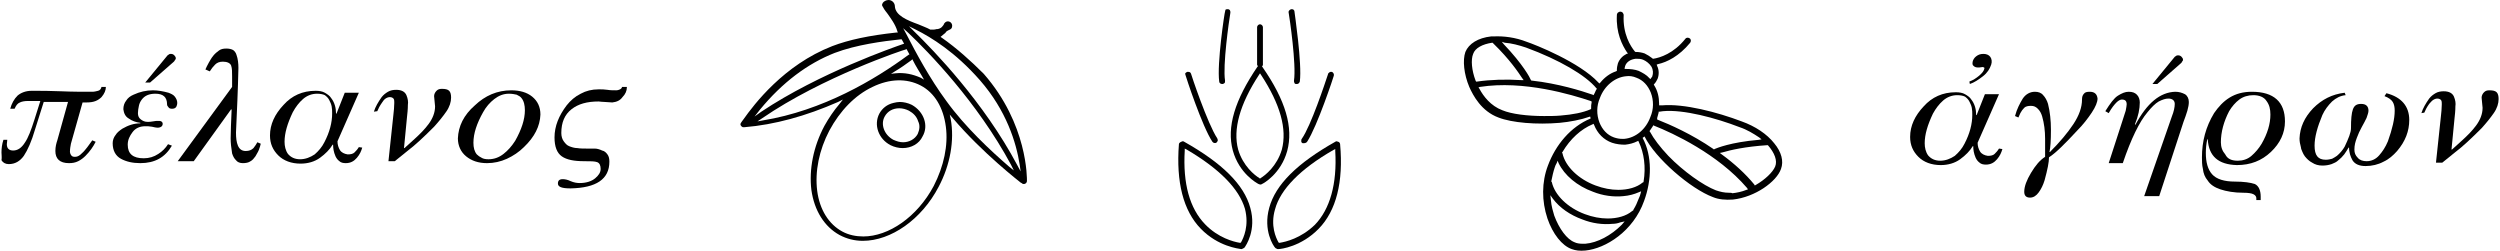
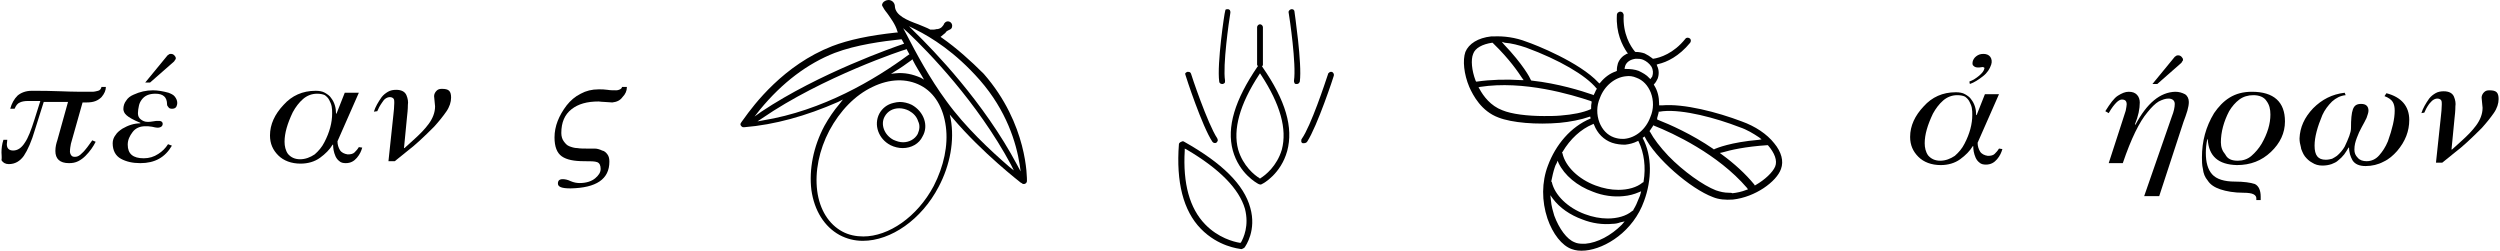
<svg xmlns="http://www.w3.org/2000/svg" width="1415" height="142" viewBox="0 0 1415 142" fill="none">
  <path d="M4.139 78.872C4.139 79.971 3.864 80.795 3.864 81.62C3.864 84.093 5.238 85.192 7.436 85.192C9.91 85.192 12.108 83.818 14.032 80.795C15.956 78.047 17.605 73.65 19.528 67.604L22.826 57.161H15.681C14.032 57.161 12.383 57.436 11.284 57.986C9.91 58.535 9.085 59.635 8.261 61.558H5.787C6.612 58.535 7.986 56.062 9.91 54.138C11.833 52.489 14.582 51.39 17.879 51.39C23.101 51.39 28.597 51.39 34.643 51.665C40.689 51.94 46.735 51.94 52.231 51.94C53.33 51.94 54.43 51.665 55.529 51.39C56.628 51.115 57.178 50.291 57.453 49.192H59.926C59.926 51.115 59.101 53.039 57.453 54.963C56.628 55.787 55.529 56.612 54.155 57.161C52.781 57.711 51.132 57.986 48.933 57.986H46.735L40.139 81.345C39.864 82.719 39.59 84.368 39.59 86.017C39.59 86.566 39.864 87.116 40.139 87.666C40.689 88.49 41.239 88.765 42.338 88.765C43.437 88.765 44.261 88.49 45.361 87.666C46.185 86.841 47.284 86.017 48.109 84.918C50.032 82.719 51.132 80.795 52.231 79.421L54.155 80.246C52.781 82.994 50.857 85.742 48.384 88.215C47.284 89.314 45.91 90.414 44.261 91.238C42.613 92.063 40.964 92.338 39.04 92.338C33.819 92.338 31.345 89.864 31.345 85.467C31.345 82.994 31.895 81.07 32.444 79.421L38.49 57.711H24.75L19.803 73.375C17.879 79.971 15.681 84.918 13.482 88.215C11.284 91.238 8.536 92.887 4.963 92.887C3.039 92.887 1.665 92.063 0.841 90.689C1.116 89.04 0.841 87.666 0.841 86.292C0.841 84.093 1.116 81.62 1.94 79.146H4.139V78.872Z" fill="black" />
-   <path d="M98.402 34.902L84.936 46.719H82.188L94.829 31.329C95.104 31.055 95.379 31.055 95.654 30.78C95.929 30.505 96.478 30.505 96.753 30.505C97.578 30.505 98.127 30.78 98.677 31.329C99.226 31.879 99.501 32.429 99.501 32.978C99.501 33.528 99.226 33.803 98.952 34.078C98.952 34.352 98.677 34.627 98.402 34.902ZM97.303 82.445C93.455 89.04 87.684 92.338 79.44 92.338C75.043 92.338 71.47 91.514 68.447 89.865C65.424 88.216 63.775 85.193 63.775 81.071C63.775 79.422 64.325 77.773 65.424 76.399C66.249 75.025 67.623 73.925 69.272 72.826C72.569 70.903 75.867 69.803 79.44 69.803V69.528C76.966 69.254 74.768 68.429 72.844 67.055C70.921 65.956 70.096 64.032 69.821 61.834C69.821 59.91 70.371 58.261 71.47 56.887C72.295 55.513 73.669 54.414 75.592 53.589C79.165 51.94 82.738 51.116 86.585 51.116C89.333 51.116 92.356 51.666 95.379 52.49C96.753 53.04 98.127 53.589 98.952 54.688C99.776 55.788 100.326 56.887 100.326 58.261C100.326 59.086 100.051 59.91 99.776 60.46C99.226 61.284 98.402 61.559 97.303 61.559C96.478 61.559 95.654 61.284 95.379 60.734C94.829 60.185 94.555 59.635 94.555 59.086C94.555 54.963 92.356 53.04 87.959 53.04C84.386 53.04 81.913 54.139 80.264 56.337C79.44 57.437 78.89 58.536 78.615 59.91C78.341 61.284 78.066 62.658 78.066 64.032C78.066 65.681 78.615 66.78 79.715 67.605C80.814 68.429 81.913 68.979 83.562 68.979C84.386 68.979 85.211 68.979 86.585 68.704C87.959 68.429 88.784 68.429 89.333 68.429C90.157 68.429 90.707 68.429 91.257 68.704C91.806 68.979 92.081 69.528 92.081 70.078C92.081 71.452 90.982 72.277 89.058 72.277C88.234 72.277 87.409 72.002 86.035 71.727C84.661 71.452 83.287 71.452 82.188 71.452C79.165 71.452 76.692 72.551 75.043 74.75C73.394 76.948 72.295 79.147 72.295 81.895C72.295 87.117 75.318 89.59 81.364 89.59C84.386 89.59 87.135 88.766 89.608 87.117C91.806 85.743 93.73 83.819 95.104 81.62L97.303 82.445Z" fill="black" />
-   <path d="M131.375 49.192V43.146C131.375 40.673 131.375 38.749 130.825 37.1C130.276 35.726 128.627 34.902 126.153 34.902C124.23 34.902 122.856 35.451 121.756 36.551C120.657 37.65 119.558 39.024 118.733 40.398L116.26 39.299C116.81 38.199 117.359 36.825 118.184 35.451C119.008 34.077 119.558 32.978 120.657 31.604C121.756 30.23 122.856 29.405 123.955 28.581C125.054 27.756 126.428 27.482 128.077 27.482C129.726 27.482 130.825 27.756 131.925 28.306C132.749 28.856 133.573 29.955 133.848 31.054C134.673 33.253 134.947 36.001 134.947 38.474C134.673 50.841 134.123 62.933 133.573 75.025C133.573 78.047 133.848 80.521 134.673 82.445C135.497 84.368 136.871 85.468 139.07 85.468C140.993 85.468 142.367 84.918 143.467 83.819C144.291 82.719 145.116 81.62 145.665 80.521L147.589 81.345C147.314 82.445 147.039 83.544 146.49 84.918C145.94 86.292 145.116 87.391 144.566 88.49C143.742 89.59 142.917 90.689 141.818 91.239C140.719 92.063 139.07 92.338 137.421 92.338C135.772 92.338 134.398 91.788 133.573 90.689C132.474 89.59 131.925 88.49 131.375 86.841C130.825 83.544 130.55 80.796 130.55 78.322C130.55 74.475 130.825 68.979 131.1 62.108L130.825 61.834L109.665 91.239H100.596L131.375 49.192Z" fill="black" />
+   <path d="M98.402 34.902L84.936 46.719H82.188L94.829 31.329C95.104 31.055 95.379 31.055 95.654 30.78C95.929 30.505 96.478 30.505 96.753 30.505C97.578 30.505 98.127 30.78 98.677 31.329C99.226 31.879 99.501 32.429 99.501 32.978C99.501 33.528 99.226 33.803 98.952 34.078C98.952 34.352 98.677 34.627 98.402 34.902ZM97.303 82.445C93.455 89.04 87.684 92.338 79.44 92.338C75.043 92.338 71.47 91.514 68.447 89.865C65.424 88.216 63.775 85.193 63.775 81.071C63.775 79.422 64.325 77.773 65.424 76.399C66.249 75.025 67.623 73.925 69.272 72.826C72.569 70.903 75.867 69.803 79.44 69.803V69.528C70.921 65.956 70.096 64.032 69.821 61.834C69.821 59.91 70.371 58.261 71.47 56.887C72.295 55.513 73.669 54.414 75.592 53.589C79.165 51.94 82.738 51.116 86.585 51.116C89.333 51.116 92.356 51.666 95.379 52.49C96.753 53.04 98.127 53.589 98.952 54.688C99.776 55.788 100.326 56.887 100.326 58.261C100.326 59.086 100.051 59.91 99.776 60.46C99.226 61.284 98.402 61.559 97.303 61.559C96.478 61.559 95.654 61.284 95.379 60.734C94.829 60.185 94.555 59.635 94.555 59.086C94.555 54.963 92.356 53.04 87.959 53.04C84.386 53.04 81.913 54.139 80.264 56.337C79.44 57.437 78.89 58.536 78.615 59.91C78.341 61.284 78.066 62.658 78.066 64.032C78.066 65.681 78.615 66.78 79.715 67.605C80.814 68.429 81.913 68.979 83.562 68.979C84.386 68.979 85.211 68.979 86.585 68.704C87.959 68.429 88.784 68.429 89.333 68.429C90.157 68.429 90.707 68.429 91.257 68.704C91.806 68.979 92.081 69.528 92.081 70.078C92.081 71.452 90.982 72.277 89.058 72.277C88.234 72.277 87.409 72.002 86.035 71.727C84.661 71.452 83.287 71.452 82.188 71.452C79.165 71.452 76.692 72.551 75.043 74.75C73.394 76.948 72.295 79.147 72.295 81.895C72.295 87.117 75.318 89.59 81.364 89.59C84.386 89.59 87.135 88.766 89.608 87.117C91.806 85.743 93.73 83.819 95.104 81.62L97.303 82.445Z" fill="black" />
  <path d="M169.853 90.139C172.876 90.139 175.624 89.04 178.097 87.391C180.296 85.468 182.22 83.269 183.594 80.521C186.617 74.75 187.991 69.254 187.991 64.307C187.991 62.933 187.991 61.559 187.716 60.185C187.441 58.811 186.891 57.711 186.342 56.612C185.792 55.513 184.968 54.688 183.868 53.864C182.769 53.314 181.12 53.039 179.471 53.039C176.448 53.039 173.7 54.139 171.502 56.062C169.303 57.986 167.38 60.459 165.731 63.482C162.708 69.803 161.059 75.299 161.059 80.246C161.059 82.719 161.609 85.193 162.983 87.117C164.631 89.04 166.83 90.139 169.853 90.139ZM205.029 83.544C204.479 85.468 203.655 87.391 202.006 89.315C200.357 91.239 198.434 92.338 195.685 92.338C194.311 92.338 192.937 92.063 192.113 91.239C191.014 90.414 190.464 89.59 189.914 88.49C188.815 86.017 188.54 83.819 188.54 81.895H188.265C186.617 84.643 184.143 87.117 181.12 89.315C178.097 91.513 174.25 92.613 170.128 92.613C164.906 92.613 160.509 90.964 157.486 87.941C154.463 84.918 152.814 81.345 152.814 76.674C152.814 70.353 155.563 64.582 160.509 59.36C165.181 54.139 171.227 51.391 178.647 51.391C180.571 51.391 182.494 51.665 183.868 52.49C185.242 53.314 186.617 54.139 187.441 55.513C189.365 57.986 190.189 61.009 190.189 64.307H190.464L195.136 52.49H203.105L191.014 79.971C191.014 81.895 191.563 83.544 192.388 84.918C193.212 86.292 194.861 87.117 196.785 87.391C198.434 87.391 199.808 87.117 200.632 86.292C201.457 85.468 202.281 84.643 203.105 83.269L205.029 83.544Z" fill="black" />
  <path d="M211.622 63.207C212.447 60.459 214.095 57.711 216.019 54.963C217.118 53.589 218.218 52.764 219.592 51.94C220.966 51.115 222.615 50.84 224.264 50.84C227.286 50.84 229.21 51.94 230.035 53.863C230.859 55.787 231.134 57.711 230.859 59.36C230.859 61.833 230.584 64.306 230.309 66.78L228.661 83.818H228.935L234.706 78.597C237.729 75.849 240.478 73.1 242.676 70.077C244.875 67.054 246.249 63.757 246.249 60.184C245.974 58.26 245.974 56.337 245.699 54.413C245.699 53.314 246.249 52.215 247.073 51.39C247.898 50.566 248.722 50.291 250.096 50.291C252.02 50.291 253.394 50.566 254.218 51.39C255.043 52.215 255.317 53.589 255.317 55.237C255.317 57.711 254.493 60.459 252.569 63.207C250.646 65.955 248.447 68.703 245.699 71.726C239.928 77.497 234.981 82.169 230.584 85.467L223.439 91.238H219.866L222.615 65.406C222.889 62.932 223.164 60.459 223.164 58.26C223.164 57.436 223.164 56.611 222.889 56.062C222.615 55.512 221.79 54.963 220.691 54.963C219.866 54.963 219.042 55.237 218.218 55.787C217.393 56.337 216.844 57.161 216.294 57.986C214.92 59.909 214.095 61.558 213.546 62.932L211.622 63.207Z" fill="black" />
-   <path d="M276.476 90.14C279.774 90.14 282.522 89.04 284.996 87.117C287.469 85.193 289.667 82.72 291.591 79.697C295.164 73.376 297.087 67.605 297.087 62.383C297.087 59.635 296.538 57.162 295.164 55.513C294.614 54.689 293.515 54.139 292.416 53.589C291.316 53.315 289.667 53.04 288.019 53.04C284.996 53.04 282.247 54.139 279.774 56.063C277.301 57.986 275.102 60.46 273.453 63.483C269.881 69.803 267.957 75.574 267.957 80.796C267.957 83.544 268.507 85.743 269.881 87.391C270.705 88.216 271.53 88.766 272.629 89.315C273.453 89.865 274.827 90.14 276.476 90.14ZM289.393 51.116C294.064 51.116 298.187 52.215 301.21 54.689C304.233 57.162 305.881 60.46 305.881 64.857C305.607 71.452 302.584 77.498 296.538 83.269C293.79 86.017 290.492 88.216 286.919 89.865C283.347 91.514 279.499 92.338 275.652 92.338C270.705 92.338 266.858 90.964 263.835 88.491C260.812 86.017 259.163 82.445 259.163 78.323C259.438 71.452 262.461 65.132 268.782 59.635C274.553 54.139 281.423 51.116 289.393 51.116Z" fill="black" />
  <path d="M354.803 49.467C354.803 51.39 353.978 53.314 352.33 54.963C350.955 56.886 349.032 57.711 346.558 57.986C343.535 57.711 340.787 57.711 338.864 57.436C332.268 57.436 327.321 58.81 323.474 61.833C319.627 64.856 317.703 69.253 317.703 75.299C317.703 77.223 318.253 78.872 319.077 79.971C319.901 81.07 320.726 82.169 322.1 82.719C323.474 83.269 325.123 83.818 326.772 83.818C328.421 84.093 330.344 84.093 331.993 84.093C333.642 84.093 335.291 84.093 336.665 84.093C338.039 84.093 339.688 84.643 340.787 85.192C342.161 85.467 342.986 86.292 343.81 87.391C344.635 88.49 344.909 89.864 344.909 91.513C344.909 101.406 337.49 106.353 322.924 106.628C317.978 106.628 315.779 105.803 315.779 103.88C315.779 102.231 316.604 101.406 318.527 101.406C319.627 101.406 321.275 101.681 322.924 102.506C324.848 103.33 326.497 103.605 328.146 103.605C331.993 103.605 335.016 102.506 336.94 100.857C338.864 99.208 339.963 97.559 339.963 95.635C339.963 93.712 339.413 92.338 338.039 91.788C336.665 91.238 334.192 91.238 330.619 91.238C324.848 91.238 320.726 90.414 317.978 88.49C315.23 86.566 313.855 82.994 313.855 77.772C313.855 71.452 316.329 65.406 320.726 59.635C322.924 56.886 325.398 54.688 328.695 53.039C331.718 51.39 335.016 50.566 338.864 50.566C340.512 50.566 342.161 50.566 343.81 50.84C345.459 51.115 347.108 51.115 348.757 51.115C349.581 51.115 350.406 50.84 350.955 50.566C351.505 50.291 352.055 49.741 352.055 49.192H354.803V49.467Z" fill="black" />
  <path d="M1114.94 47.543L1114.66 46.169C1116.86 45.345 1118.51 44.246 1120.16 42.871C1121.81 41.497 1122.91 40.123 1123.18 38.749C1123.18 38.474 1123.18 38.2 1122.91 38.2C1122.63 38.2 1122.63 37.925 1122.36 37.925C1120.71 38.2 1119.88 38.2 1119.61 38.2C1118.51 38.2 1117.69 37.925 1117.14 37.375C1116.31 36.826 1116.31 36.001 1116.59 34.627C1116.86 33.803 1117.41 32.703 1118.51 31.879C1119.61 31.055 1120.71 30.505 1122.63 30.505C1124.28 30.505 1125.65 31.055 1126.48 32.154C1127.3 33.253 1127.58 34.902 1127.03 36.551C1126.2 39.024 1124.83 41.223 1122.36 43.146C1119.88 45.07 1117.41 46.719 1114.94 47.543ZM1098.17 90.964C1101.2 90.964 1103.94 89.865 1106.42 88.216C1108.62 86.292 1110.54 84.094 1111.91 81.346C1114.94 75.574 1116.31 70.078 1116.31 65.132C1116.31 63.757 1116.31 62.383 1116.04 61.009C1115.76 59.635 1115.21 58.536 1114.66 57.437C1114.11 56.337 1113.29 55.513 1112.19 54.688C1111.09 54.139 1109.44 53.864 1107.79 53.864C1104.77 53.864 1102.02 54.963 1099.82 56.887C1097.62 58.811 1095.7 61.284 1094.05 64.307C1091.03 70.628 1089.38 76.124 1089.38 81.071C1089.38 83.544 1089.93 86.017 1091.3 87.941C1092.95 89.865 1095.15 90.964 1098.17 90.964ZM1133.35 84.368C1132.8 86.292 1131.98 88.216 1130.33 90.139C1128.68 92.063 1126.75 93.162 1124.01 93.162C1122.63 93.162 1121.26 92.888 1120.43 92.063C1119.33 91.239 1118.78 90.414 1118.23 89.315C1117.14 86.842 1116.86 84.643 1116.86 82.72H1116.59C1114.94 85.468 1112.46 87.941 1109.44 90.139C1106.42 92.338 1102.57 93.437 1098.45 93.437C1093.23 93.437 1088.83 91.788 1085.81 88.766C1082.78 85.743 1081.13 82.17 1081.13 77.498C1081.13 71.177 1083.88 65.406 1088.83 60.185C1093.5 54.963 1099.55 52.215 1106.97 52.215C1108.89 52.215 1110.81 52.49 1112.19 53.315C1113.56 54.139 1114.94 54.963 1115.76 56.337C1117.69 58.811 1118.51 61.834 1118.51 65.132H1118.78L1123.46 53.315H1131.43L1119.33 80.796C1119.33 82.72 1119.88 84.368 1120.71 85.743C1121.53 87.117 1123.18 87.941 1125.11 88.216C1126.75 88.216 1128.13 87.941 1128.95 87.117C1129.78 86.292 1130.6 85.468 1131.43 84.094L1133.35 84.368Z" fill="black" />
-   <path d="M1140.5 65.681C1141.59 61.559 1143.24 58.536 1144.89 55.788C1146.54 53.314 1149.01 51.94 1151.76 51.94C1153.69 51.94 1155.34 52.49 1156.43 53.864C1157.53 54.963 1158.63 56.887 1159.18 58.81C1160.28 63.208 1160.83 68.154 1160.83 73.376C1160.83 79.422 1160.56 83.544 1160.01 86.017H1160.28C1165.78 80.521 1170.18 75.299 1173.47 70.353C1176.77 65.406 1178.42 60.734 1178.42 56.337C1178.42 54.963 1178.69 53.864 1179.52 53.039C1180.07 52.215 1181.17 51.94 1182.82 51.94C1185.56 51.94 1186.94 53.314 1187.21 55.788C1187.21 57.711 1186.11 60.459 1183.92 63.757C1181.72 67.055 1178.97 70.628 1175.67 73.925C1168.8 81.345 1163.58 86.567 1159.73 89.04C1159.73 91.788 1158.91 95.91 1157.26 101.956C1156.43 104.705 1155.34 106.903 1153.96 108.827C1152.59 110.75 1150.94 111.85 1149.01 111.85C1146.82 111.85 1145.72 110.75 1145.72 108.552C1145.72 105.529 1147.09 101.956 1149.56 97.834C1152.04 93.712 1154.51 90.689 1157.53 88.765V78.597C1157.53 73.925 1156.98 69.803 1155.88 65.956C1155.34 64.032 1154.51 62.658 1153.41 61.559C1152.31 60.459 1151.21 59.91 1149.56 59.91C1147.92 59.91 1146.54 60.185 1145.72 61.009C1144.89 61.834 1144.07 62.933 1143.52 64.032L1142.42 66.505L1140.5 65.681Z" fill="black" />
  <path d="M1234.48 35.726L1221.02 47.543H1218.27L1230.91 32.154C1231.18 31.879 1231.46 31.879 1231.73 31.604C1232.01 31.329 1232.56 31.329 1232.83 31.329C1233.66 31.329 1234.21 31.604 1234.76 32.154C1235.31 32.703 1235.58 33.253 1235.58 33.802C1235.58 34.352 1235.31 34.627 1235.03 34.902C1235.03 35.176 1234.76 35.451 1234.48 35.726ZM1191.61 62.933C1194.36 58.536 1196.56 55.513 1198.76 54.139C1200.95 52.765 1202.88 51.94 1204.8 51.94C1207 51.94 1208.37 52.49 1209.47 53.589C1210.57 54.688 1211.12 56.337 1211.12 57.986C1211.12 61.559 1210.3 65.681 1208.37 70.353L1208.65 70.627C1215.24 58.261 1222.66 52.215 1231.18 51.94C1233.38 51.94 1235.03 52.49 1236.68 53.314C1238.05 54.139 1238.88 55.788 1238.88 57.711C1238.88 59.085 1238.6 60.734 1238.05 62.658C1237.5 64.582 1236.68 66.78 1235.86 68.979L1222.11 111.025H1213.6L1229.26 65.956C1230.36 63.208 1230.91 60.734 1230.91 58.81C1230.91 56.887 1229.53 55.788 1227.34 55.788C1225.69 55.788 1224.04 56.337 1221.84 57.436C1219.92 58.536 1217.72 60.734 1215.52 63.482C1210.85 68.979 1206.18 78.597 1201.5 92.338H1193.53L1200.4 71.177C1201.78 67.055 1202.6 64.307 1203.15 62.658C1203.43 61.009 1203.7 59.91 1203.7 59.085C1203.7 57.162 1202.88 56.337 1200.95 56.337C1200.13 56.337 1199.03 56.887 1197.93 57.986C1196.83 59.085 1195.18 61.009 1193.53 64.032L1191.61 62.933Z" fill="black" />
  <path d="M1266.64 90.964C1269.38 90.964 1272.13 90.139 1274.33 88.216C1276.53 86.292 1278.45 84.094 1280.1 81.345C1283.4 75.574 1285.05 70.078 1285.05 64.856C1285.05 61.834 1284.5 59.36 1282.85 57.162C1281.48 54.963 1278.73 53.864 1275.43 53.864C1272.41 53.864 1269.66 54.688 1267.46 56.337C1265.26 57.986 1263.34 60.185 1261.69 62.933C1258.67 68.704 1257.02 74.75 1257.02 80.521C1257.02 83.269 1257.84 85.468 1259.49 87.391C1260.86 90.139 1263.34 90.964 1266.64 90.964ZM1274.6 51.94C1286.97 51.94 1293.29 57.711 1293.29 68.704C1293.29 75.299 1290.54 81.07 1285.32 86.017C1280.1 90.964 1273.78 93.437 1266.09 93.437C1255.64 93.162 1250.15 88.49 1249.6 78.872H1249.32C1248.77 81.345 1248.5 83.819 1248.5 86.567C1248.5 91.788 1249.6 95.91 1252.07 98.659C1254.54 101.407 1258.94 102.781 1264.99 102.781C1269.93 102.781 1273.78 103.33 1276.25 104.155C1278.45 105.254 1279.55 107.727 1279.55 111.3V113.224H1277.08V112.125C1277.08 111.3 1276.53 110.476 1275.43 109.926C1274.33 109.376 1272.41 109.102 1269.93 109.102C1264.44 109.102 1260.04 108.277 1256.74 107.178C1253.44 106.079 1250.97 104.43 1249.6 102.231C1247.95 100.307 1247.12 98.109 1246.85 95.636C1246.3 93.437 1246.3 90.964 1246.3 89.04C1246.3 79.971 1248.5 71.727 1253.17 64.032C1255.64 60.459 1258.39 57.437 1261.96 55.238C1265.54 53.039 1269.66 51.94 1274.6 51.94Z" fill="black" />
  <path d="M1327.64 53.864C1324.62 54.139 1322.14 55.513 1319.95 57.436C1317.75 59.635 1315.82 62.108 1314.45 65.131C1311.7 71.727 1310.05 77.498 1310.05 82.445C1310.05 87.941 1311.98 90.414 1316.37 90.414C1317.75 90.414 1318.85 90.139 1319.95 89.865C1321.04 89.315 1321.87 88.765 1322.69 88.216C1324.34 86.841 1325.99 84.918 1327.09 82.994C1329.29 78.322 1330.66 75.025 1330.66 72.551C1330.66 67.605 1330.94 64.032 1331.76 61.833C1332.59 59.635 1333.96 58.81 1336.43 58.81C1339.18 58.81 1340.56 60.184 1340.56 62.658C1340.56 63.757 1340.01 65.131 1339.46 66.78C1338.63 68.429 1337.81 70.078 1336.71 72.002C1335.61 73.925 1334.79 75.849 1333.96 78.047C1333.14 80.246 1332.59 82.17 1332.59 84.643C1332.59 86.567 1333.14 87.941 1334.51 89.315C1335.61 90.689 1337.53 91.239 1339.46 91.239C1342.21 91.239 1344.68 90.139 1346.6 87.941C1348.53 85.742 1350.18 83.269 1351.55 79.971C1354.02 73.101 1355.4 67.33 1355.4 62.658C1355.4 60.734 1355.12 59.085 1354.3 57.711C1353.47 56.337 1351.82 55.238 1349.63 54.413L1350.72 52.765C1359.24 54.963 1363.64 60.184 1363.64 67.879C1363.64 74.2 1361.44 79.971 1356.77 85.468C1354.57 87.941 1352.1 90.139 1349.08 91.513C1346.05 93.162 1342.48 93.987 1338.91 93.987C1335.34 93.987 1332.86 92.887 1331.49 90.689C1330.94 89.59 1330.39 88.49 1330.11 87.391C1329.84 86.292 1329.56 84.918 1329.56 83.544H1329.29C1328.46 84.918 1327.64 86.292 1326.82 87.391C1325.72 88.765 1324.62 89.865 1323.52 90.689C1322.42 91.788 1321.04 92.338 1319.67 92.887C1318.02 93.437 1316.37 93.712 1314.45 93.712C1312.25 93.712 1310.33 93.162 1308.68 92.063C1307.03 91.239 1305.66 89.865 1304.56 88.49C1304.01 87.666 1303.46 86.841 1303.18 86.017C1302.91 85.193 1302.36 84.368 1302.36 83.544C1301.81 81.62 1301.53 79.971 1301.53 78.322C1301.81 72.002 1304.28 66.505 1309.23 61.284C1314.17 56.337 1319.95 53.314 1327.09 52.49L1327.64 53.864Z" fill="black" />
  <path d="M1370.51 64.032C1371.34 61.284 1372.99 58.536 1374.91 55.788C1376.01 54.414 1377.11 53.589 1378.48 52.765C1379.86 51.94 1381.51 51.666 1383.15 51.666C1386.18 51.666 1388.1 52.765 1388.93 54.689C1389.75 56.612 1390.02 58.536 1389.75 60.185C1389.75 62.658 1389.47 65.132 1389.2 67.605L1387.55 84.643H1387.83L1393.6 79.422C1396.62 76.674 1399.37 73.926 1401.57 70.903C1403.77 67.88 1405.14 64.582 1405.14 61.009C1404.86 59.086 1404.86 57.162 1404.59 55.238C1404.59 54.139 1405.14 53.04 1405.96 52.215C1406.79 51.391 1407.61 51.116 1408.99 51.116C1410.91 51.116 1412.28 51.391 1413.11 52.215C1413.93 53.04 1414.21 54.414 1414.21 56.063C1414.21 58.536 1413.38 61.284 1411.46 64.032C1409.54 66.78 1407.34 69.528 1404.59 72.552C1398.82 78.323 1393.87 82.994 1389.47 86.292L1382.33 92.063H1378.76L1381.51 66.231C1381.78 63.757 1382.05 61.284 1382.05 59.086C1382.05 58.261 1382.05 57.437 1381.78 56.887C1381.51 56.337 1380.68 55.788 1379.58 55.788C1378.76 55.788 1377.93 56.063 1377.11 56.612C1376.28 57.162 1375.73 57.986 1374.91 58.811C1373.54 60.734 1372.71 62.383 1372.16 63.757L1370.51 64.032Z" fill="black" />
  <path d="M707.663 117.621C704.09 104.43 691.724 92.338 670.288 80.246C670.014 79.971 669.739 79.971 669.464 79.971C669.189 79.971 668.914 79.971 668.64 80.246C667.815 80.521 667.265 81.071 667.265 81.62C665.617 103.056 669.739 119.27 679.632 129.438C689.525 139.606 701.068 140.705 702.442 140.98H702.716C702.991 140.98 703.266 140.98 703.266 140.705C703.541 140.705 704.09 140.431 704.365 140.156C705.19 139.056 711.236 130.262 707.663 117.621ZM702.442 137.133L702.167 137.408H701.617C698.319 136.858 689.525 134.659 682.105 126.965C673.311 117.896 669.464 103.88 670.563 85.193V84.094L671.662 84.643C690.35 95.636 701.342 106.903 704.64 118.171C707.113 127.789 703.816 134.659 702.442 137.133Z" fill="black" />
  <path d="M690.079 46.169C690.079 46.993 690.903 47.543 691.728 47.543H692.002C692.277 47.543 692.827 47.268 693.102 46.993C693.376 46.718 693.377 46.169 693.377 45.619C692.002 37.1 695.575 12.091 696.399 7.145C696.399 6.595 696.399 6.32 696.125 5.771C695.85 5.496 695.575 5.221 695.025 5.221H694.751C694.476 5.221 693.926 5.221 693.651 5.496C693.651 5.771 693.377 6.046 693.377 6.595C693.102 6.87 688.705 36.275 690.079 46.169Z" fill="black" />
  <path d="M728.552 85.467C732.125 72.276 727.728 56.886 714.537 37.924L714.262 37.649L714.537 37.374C714.537 37.1 714.812 36.825 714.812 36.825V15.389C714.812 14.565 713.987 13.741 713.163 13.741C712.339 13.741 711.514 14.565 711.514 15.389V36.55C711.514 36.825 711.514 37.1 711.789 37.1L712.064 37.374L711.789 37.649C698.873 56.611 694.201 72.001 697.773 85.192C701.346 98.108 711.239 103.605 712.338 104.154C712.613 104.154 712.888 104.429 713.163 104.429H713.438C713.713 104.429 713.987 104.429 714.262 104.154C715.087 103.88 724.98 98.383 728.552 85.467ZM713.438 100.857L713.163 101.131L712.888 100.857C710.14 99.208 703.544 93.986 700.796 84.642C697.773 73.375 701.621 59.085 712.613 42.321L713.163 41.497L713.713 42.321C724.705 59.085 728.553 73.1 725.53 84.642C722.781 93.986 716.186 99.208 713.438 100.857Z" fill="black" />
  <path d="M671.114 42.871C671.114 43.146 680.457 71.727 686.228 80.246C686.778 81.07 687.877 81.07 688.427 80.796C688.702 80.521 688.977 80.246 689.251 79.696C689.251 79.147 689.251 78.872 688.977 78.322C683.48 70.078 674.137 42.047 674.137 41.772C673.862 40.947 673.312 40.673 672.488 40.673C672.213 40.673 672.213 40.673 671.938 40.673C671.388 40.947 671.114 41.222 670.839 41.497C670.839 41.772 670.839 42.322 671.114 42.871Z" fill="black" />
  <path d="M732.397 45.619C732.397 46.169 732.397 46.443 732.672 46.993C732.947 47.543 733.222 47.543 733.771 47.543H734.046C734.87 47.543 735.42 46.993 735.695 46.169C737.069 36.275 732.672 6.87 732.672 6.595C732.672 6.046 732.397 5.771 732.122 5.496C731.848 5.221 731.573 5.221 731.023 5.221H730.748C729.924 5.496 729.099 6.32 729.374 7.145C729.924 10.168 733.771 36.55 732.397 45.619Z" fill="black" />
-   <path d="M758.504 81.62C758.504 81.071 757.955 80.246 757.405 80.246C757.13 80.246 756.855 79.971 756.581 79.971C756.306 79.971 756.031 79.971 755.756 80.246C734.321 92.338 721.954 104.43 718.381 117.621C714.809 130.537 720.855 139.331 721.679 140.156C721.954 140.431 722.229 140.705 722.504 140.705C722.778 140.98 723.053 140.98 723.328 140.98H723.603C724.977 140.98 736.519 139.606 746.412 129.438C756.306 119.27 760.428 103.056 758.504 81.62ZM724.427 137.408H723.878L723.603 137.133C722.229 134.659 718.931 127.789 721.679 118.445C724.702 107.178 735.97 95.636 754.657 84.918L755.756 84.368V85.468C756.855 104.155 752.733 118.445 744.214 127.239C736.244 134.934 727.725 136.858 724.427 137.408Z" fill="black" />
  <path d="M739.819 80.246C745.59 71.452 754.934 43.146 754.934 42.871C755.209 42.047 754.659 40.947 753.835 40.673C753.56 40.673 753.56 40.673 753.285 40.673C753.01 40.673 752.735 40.673 752.461 40.947C752.186 41.222 751.636 41.497 751.636 42.047C749.987 46.993 742.018 71.177 736.796 78.597C736.521 78.872 736.521 79.421 736.521 79.971C736.521 80.521 736.796 80.796 737.346 81.07C738.17 81.07 739.27 81.07 739.819 80.246Z" fill="black" />
  <path d="M516.117 59.36C513.918 58.261 511.445 57.711 509.246 57.711C508.147 57.711 506.773 57.986 505.674 58.261C502.101 59.085 499.353 61.283 497.704 64.306C494.407 70.627 497.155 78.597 504.025 82.169C506.224 83.269 508.697 83.818 510.895 83.818C515.842 83.818 520.239 81.345 522.163 77.223C525.735 71.177 522.987 63.207 516.117 59.36ZM519.415 75.849C517.766 78.872 514.468 80.52 511.17 80.52C509.246 80.52 507.598 79.971 505.674 79.146C500.452 76.398 498.254 70.352 500.727 65.955C502.376 62.932 505.399 61.283 508.972 61.283C510.895 61.283 512.819 61.833 514.468 62.658C516.941 64.032 518.865 65.955 519.689 68.704C520.789 70.902 520.514 73.375 519.415 75.849Z" fill="black" />
  <path d="M533.158 21.436L532.334 20.886L533.983 19.512C534.807 18.962 535.357 18.413 535.632 17.863C535.906 17.588 536.456 17.313 537.006 17.038C538.38 16.489 538.929 15.939 538.929 14.565C538.929 13.191 537.83 12.092 536.456 12.092C535.906 12.092 535.082 12.367 534.532 13.191C534.257 13.466 534.257 13.466 534.257 13.741C533.708 14.565 532.883 16.214 530.41 16.489H529.86C529.311 16.764 528.486 16.764 527.662 16.764H526.837H526.563C524.639 15.664 522.166 14.84 519.692 13.741C513.646 11.542 506.776 8.794 506.501 3.573C506.501 1.649 504.852 0 502.929 0C501.555 0 500.181 0.824 499.631 1.649C499.356 2.199 499.081 2.748 499.356 3.298C499.906 4.397 500.73 5.771 502.104 7.42C504.028 10.168 506.776 13.741 507.875 17.588L508.15 18.413H507.326C491.936 20.061 480.394 22.535 471.05 26.107C443.569 36.825 426.805 59.085 420.759 67.604C420.21 68.429 419.66 68.978 419.385 69.528L419.11 70.078V70.627L419.385 71.177L419.935 71.727L420.484 72.001C420.484 72.001 420.759 72.001 421.034 72.001H421.309C438.347 70.627 456.21 65.681 474.348 57.711L477.096 56.337L475.172 58.81C471.875 62.658 469.127 66.78 466.653 71.177C460.332 82.994 457.859 95.91 459.233 107.452C460.882 119.269 466.653 128.338 475.172 133.01C479.295 135.209 483.692 136.308 488.364 136.308C504.303 136.308 521.616 124.216 531.235 105.803C537.83 93.437 540.303 79.421 538.105 67.329L537.555 64.856L539.204 66.78C556.243 86.841 577.403 103.055 577.678 103.33L578.228 103.605C578.503 103.88 578.777 104.155 579.602 104.155C580.426 104.155 581.251 103.33 581.251 102.506C581.251 101.132 581.8 70.352 556.792 41.772C549.372 34.352 541.403 27.207 533.158 21.436ZM430.103 62.108C442.744 46.718 457.035 36.001 472.424 29.955C484.791 25.283 499.631 23.359 509.799 22.26H510.349L511.723 24.733L510.898 25.008C506.226 26.657 463.905 41.222 430.927 63.207L427.08 65.955L430.103 62.108ZM431.752 68.154L428.729 68.704L431.202 67.055C465.554 43.421 511.998 28.031 512.547 28.031L513.097 27.756L514.746 30.779L514.196 31.054C495.234 45.069 465.554 62.658 431.752 68.154ZM515.845 34.077L516.395 33.527L516.669 34.077C518.318 37.375 520.242 40.398 521.891 43.146L522.99 45.069L521.066 43.97C516.669 42.047 511.998 40.947 506.776 41.497L504.303 41.772L506.501 40.398C509.799 38.474 512.822 36.276 515.845 34.077ZM528.486 105.254C519.143 122.842 502.929 133.835 488.638 133.835C484.516 133.835 480.394 133.01 476.821 131.086C469.127 126.964 463.905 118.72 462.531 108.002C461.157 97.009 463.63 84.918 469.401 73.925C475.447 62.658 483.966 53.864 493.86 49.192C503.478 44.52 513.097 44.245 521.066 48.367C529.036 52.489 533.983 61.009 535.357 71.727C536.731 82.169 534.257 93.987 528.486 105.254ZM571.083 94.261C560.914 85.467 546.349 72.001 535.632 57.161C526.288 44.52 518.318 29.68 513.097 19.512L511.173 15.939L514.196 18.687C525.189 29.13 552.945 57.436 572.182 93.162L573.831 96.46L571.083 94.261ZM577.678 97.009L575.754 93.437C556.792 57.711 528.486 28.581 517.494 17.863L514.471 14.84L518.318 16.764C527.112 21.161 540.578 29.405 554.594 45.344C569.709 62.658 575.205 80.795 577.128 93.162L577.678 97.009Z" fill="black" />
  <path d="M1008.04 95.636C1009.69 91.239 1008.31 86.017 1004.19 81.071C1000.07 75.849 993.471 71.452 985.776 68.704C972.036 63.483 953.073 58.536 940.707 59.635C940.432 59.635 940.157 59.635 940.157 59.635H939.058V58.811C939.058 54.963 938.234 51.391 936.31 48.368L936.035 47.818L936.31 47.543C937.134 46.719 937.684 45.62 938.234 44.52C939.058 42.322 939.058 39.574 937.959 37.375L937.684 36.551L938.508 36.276C943.455 35.177 950.325 31.879 956.646 24.184C957.196 23.36 957.196 22.26 956.371 21.711C955.547 21.161 954.448 21.161 953.898 21.985C947.302 30.23 939.608 32.703 935.76 33.253H935.485L935.211 32.978C933.837 31.879 932.462 31.054 930.814 30.23C929.165 29.68 927.516 29.405 925.867 29.405H925.592L925.317 29.131C922.844 26.108 918.447 19.237 918.997 8.52C918.997 7.97 918.722 7.695 918.447 7.146C918.172 6.871 917.622 6.596 917.073 6.596C916.523 6.596 916.248 6.871 915.699 7.146C915.424 7.42 915.149 7.97 915.149 8.52C914.6 18.688 918.172 25.558 920.92 29.68L921.47 30.23L920.645 30.505C918.447 31.604 916.523 33.528 915.699 36.001C915.424 37.1 915.149 38.2 915.149 39.574V40.123L914.6 40.398C911.302 41.497 908.279 43.696 905.805 46.719L905.256 47.268L904.706 46.719C893.988 35.177 868.98 25.283 864.034 23.634C857.713 21.161 851.117 20.337 845.346 20.611H843.972C836.552 21.436 831.331 24.734 829.407 29.405C827.758 34.077 828.583 42.047 831.606 49.192C833.804 54.139 838.476 62.933 848.095 66.505C855.789 69.528 869.805 70.628 882.721 69.528C888.492 68.979 894.538 67.879 900.034 65.956L900.309 67.055C889.042 71.727 880.523 81.895 876.126 93.712C872.553 103.056 872.553 113.773 875.851 123.667C878.874 132.461 884.095 139.056 889.591 140.98C891.79 141.805 894.263 142.079 897.286 141.805C908.828 140.705 924.493 130.812 930.539 113.773C934.936 101.956 935.211 88.216 929.714 78.048L930.814 77.223C936.859 89.59 956.921 106.903 969.562 111.575C972.86 112.949 976.708 113.224 980.83 112.949C993.471 111.575 1005.56 102.781 1008.04 95.636ZM1000.62 82.17C1004.46 86.567 1006.11 90.964 1004.74 94.262C1003.36 97.559 998.967 101.682 993.746 104.705L993.196 104.979L992.922 104.43C987.975 98.384 981.654 92.613 974.509 87.391L973.41 86.567L974.784 86.292C979.456 84.918 987.7 82.994 1000.34 82.17H1000.62ZM937.959 66.78C938.234 65.681 938.508 64.857 938.783 63.757V63.208H939.333C939.882 63.208 940.707 62.933 941.257 62.933C952.799 61.834 971.211 66.78 984.677 72.002C988.799 73.376 992.372 75.574 995.67 77.773L997.044 78.872L995.395 79.147C979.456 80.521 971.761 83.819 970.387 84.368L970.112 84.643L969.837 84.368C957.471 75.849 944.829 70.353 938.508 67.879L937.959 67.605V66.78ZM919.546 38.474C919.546 38.2 919.821 37.925 919.821 37.375C920.645 34.902 923.119 33.528 925.867 33.253C927.241 33.253 928.615 33.253 929.989 33.803C931.913 34.627 933.562 36.001 934.661 37.65C935.76 39.574 935.76 41.497 935.211 43.146C935.211 43.421 934.936 43.696 934.661 43.971L934.111 44.795L933.562 44.245C931.913 42.322 929.714 41.222 927.516 40.123C925.317 39.299 922.844 39.024 920.371 39.024H919.546V38.474ZM851.667 24.184C855.515 24.459 859.637 25.558 863.759 26.932C882.446 33.803 897.561 42.597 903.607 50.017L903.882 50.291L903.607 50.566C903.057 51.391 902.783 52.49 902.233 53.314L901.958 53.864L901.408 53.589C895.088 51.391 881.897 47.268 867.057 45.62H866.782L866.507 45.345C865.957 43.971 862.11 36.551 851.117 25.009L850.018 23.634L851.667 24.184ZM835.453 46.169L835.178 45.62C832.98 39.849 832.43 33.803 833.804 30.505C834.903 27.207 839.026 25.009 844.522 24.184H844.797L845.072 24.459C854.69 33.803 859.362 40.948 861.56 44.245L862.385 45.345H861.011C852.217 44.795 843.697 45.07 836.003 46.169H835.453ZM883.271 65.406C880.248 65.681 876.95 65.681 873.927 65.681C864.583 65.681 855.515 64.582 850.293 62.383C843.698 59.91 839.575 54.414 837.377 50.291L836.827 49.467L837.652 49.192C862.385 45.345 889.591 53.589 900.309 57.162L900.859 57.437V57.986C900.584 59.086 900.584 59.91 900.584 61.009V61.559L900.309 61.834C895.912 63.757 890.141 64.857 883.271 65.406ZM917.897 127.239C911.851 133.285 904.157 137.407 897.286 137.957C896.737 137.957 896.187 137.957 895.637 137.957C893.988 137.957 892.34 137.682 891.24 137.133C886.843 135.484 882.446 129.438 879.698 122.018C879.148 120.094 878.049 116.796 877.774 112.949L877.5 110.476L878.874 112.399C882.721 117.621 888.767 121.743 895.637 124.216C901.134 126.415 907.18 127.239 912.676 126.69C914.05 126.69 915.699 126.415 917.073 125.865L919.546 125.316L917.897 127.239ZM928.615 109.376C928.34 110.476 928.065 111.3 927.516 112.399C926.691 114.598 925.867 116.522 924.493 118.72V118.995L923.668 119.545C920.371 122.293 915.424 123.667 909.928 123.667C905.805 123.667 901.408 122.842 897.011 121.193C887.393 117.621 879.973 110.476 878.324 103.056L878.049 102.781V102.506C878.599 99.758 879.149 97.285 879.973 94.811C880.248 93.987 880.523 93.162 881.072 92.338L881.622 90.964L882.172 92.338C885.469 99.208 892.614 105.254 901.683 108.552C907.18 110.751 913.225 111.575 918.722 111.025C922.02 110.751 925.042 109.926 927.516 108.827L928.89 108.277L928.615 109.376ZM930.264 102.781V103.056L929.714 103.331C926.417 106.079 921.47 107.453 915.974 107.453C911.851 107.453 907.454 106.628 903.057 104.979C893.439 101.407 886.019 94.262 884.37 86.842L884.095 86.292L884.37 86.017C888.767 78.597 894.813 73.101 901.408 70.353L901.958 70.078L902.233 70.628C904.157 75.574 907.729 79.147 912.401 80.796C914.874 81.62 917.348 81.895 919.821 81.895C922.294 81.62 924.493 81.071 926.691 79.971L927.241 79.697L927.516 80.246C930.539 86.567 931.638 94.537 930.264 102.781ZM919.271 78.597C918.997 78.597 918.447 78.597 918.172 78.597C916.523 78.597 915.149 78.322 913.5 77.773C909.653 76.399 906.905 73.376 905.256 69.254C903.607 64.857 903.607 59.91 905.531 55.513C908.004 48.642 914.05 43.696 920.371 43.146C922.294 42.871 924.218 43.146 926.142 43.971C929.989 45.345 932.737 48.368 934.386 52.49C936.035 56.887 936.035 61.834 934.111 66.231C931.638 73.101 925.867 78.048 919.271 78.597ZM978.631 109.102C975.883 109.102 973.685 108.552 971.211 107.728C964.066 104.979 952.799 97.01 944.279 88.216C939.608 83.269 936.035 78.597 933.837 74.475L933.562 74.2L933.837 73.925C934.386 73.101 934.936 72.276 935.485 71.452L935.76 70.903L936.31 71.177C946.753 75.299 972.31 87.117 988.799 106.353L989.349 107.178L988.524 107.453C985.776 108.552 983.028 109.102 980.555 109.376C980.005 109.102 979.456 109.102 978.631 109.102Z" fill="black" />
</svg>